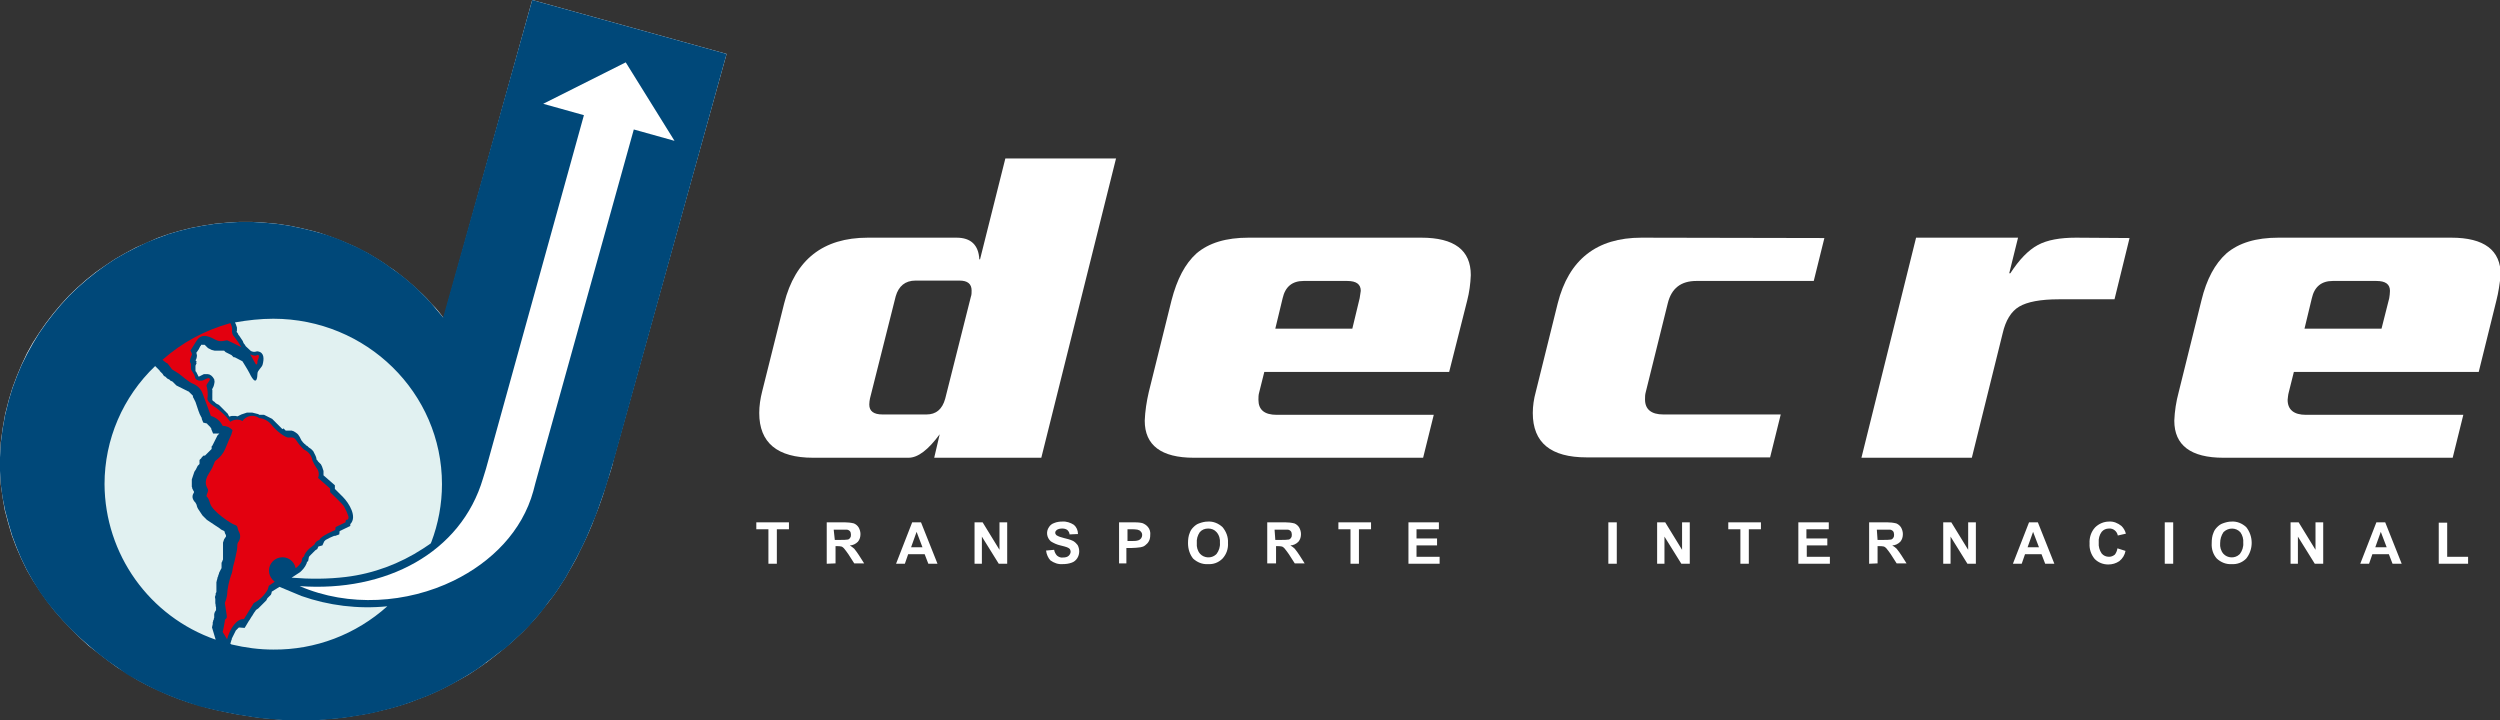
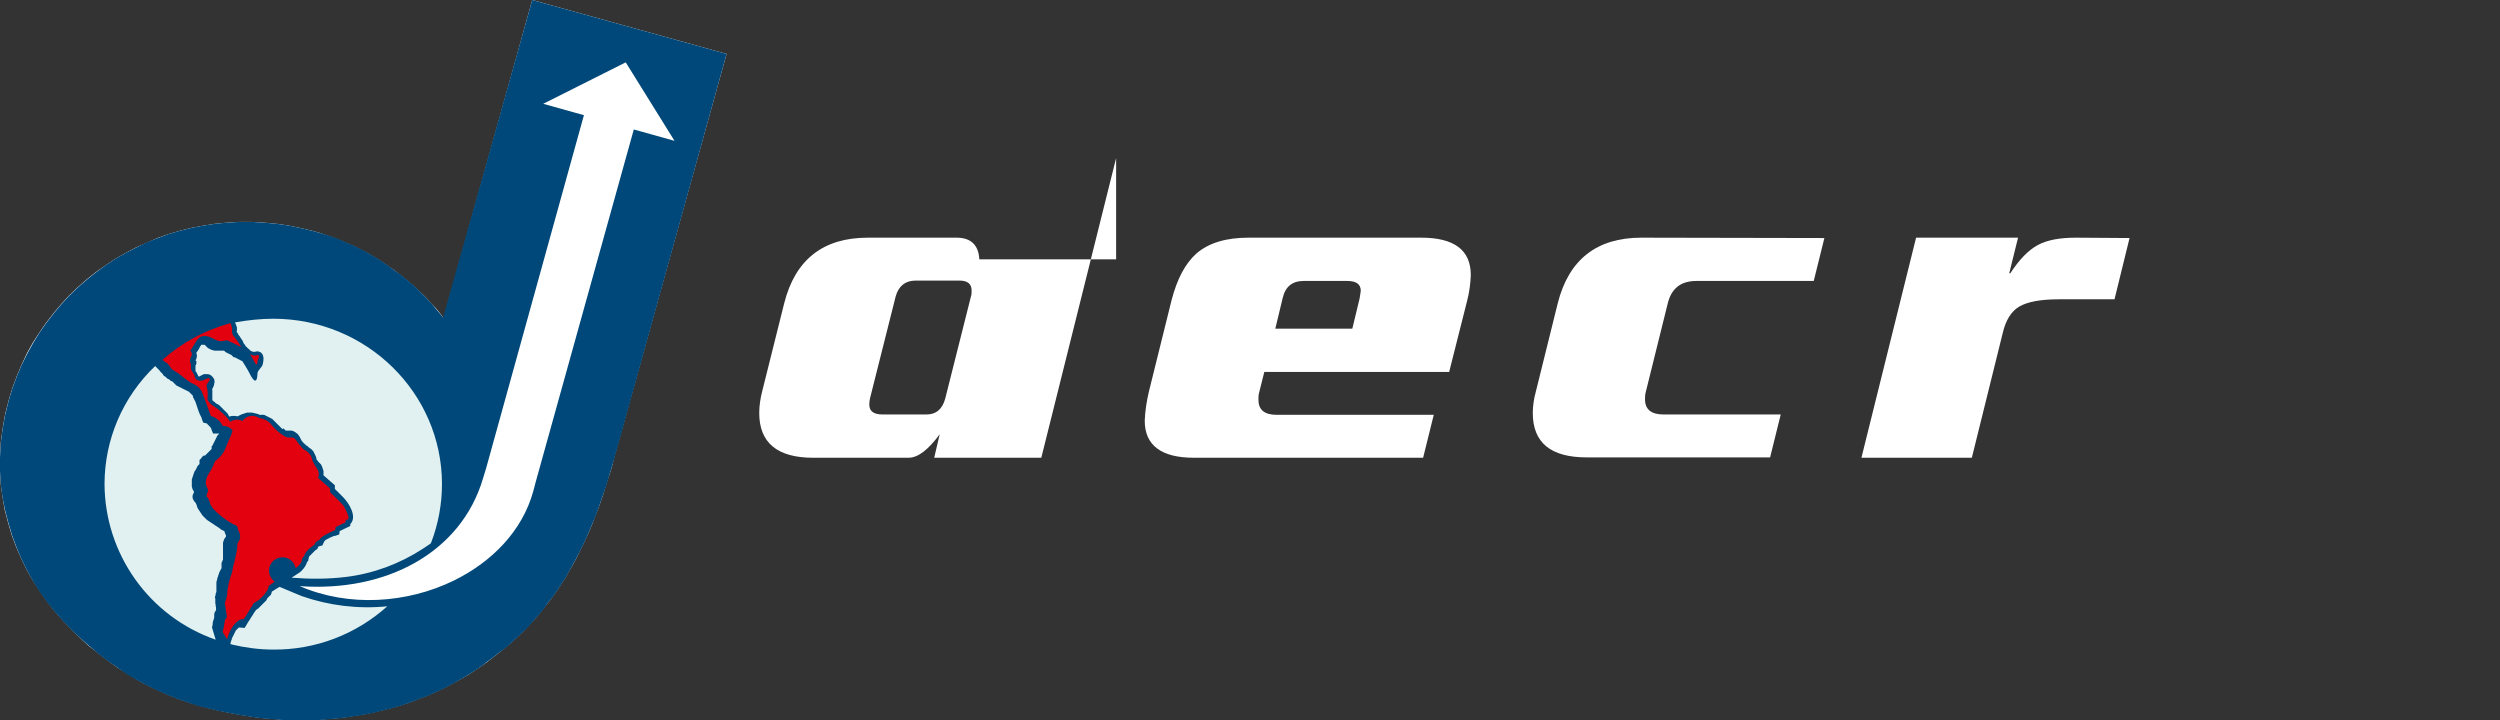
<svg xmlns="http://www.w3.org/2000/svg" xmlns:xlink="http://www.w3.org/1999/xlink" version="1.0" id="Layer_1" x="0px" y="0px" viewBox="0 0 681.6 196.3" enable-background="new 0 0 681.6 196.3" xml:space="preserve">
  <rect x="0" y="0" width="681.6" height="196.3" fill="#333333" stroke="none" />
  <g>
    <defs>
      <rect id="SVGID_1_" x="-81.7" y="-199.9" width="841.9" height="595.3" />
    </defs>
    <clipPath id="SVGID_2_">
      <use xlink:href="#SVGID_1_" overflow="visible" />
    </clipPath>
    <g clip-path="url(#SVGID_2_)">
      <polygon fill-rule="evenodd" clip-rule="evenodd" fill="#FFFFFF" points="164.4,135 163.7,137 163,138.9 162.2,140.9 161.5,142.8     160.7,144.7 159.9,146.5 159,148.4 158.1,150.2 157.2,152.1 156.2,153.9 155.2,155.6 154.2,157.4 153.1,159.1 152,160.8     150.8,162.5 149.5,164.2 148.2,165.8 146.9,167.5 145.5,169.1 144.1,170.6 142.6,172.2 141,173.7 139.4,175.2 137.7,176.6     136,178 134.2,179.4 132.4,180.8 132.3,180.8 132.2,180.9 132.2,180.9 132.2,180.9 132.1,181 129.9,182.5 127.8,183.9     125.5,185.2 123.3,186.4 121,187.6 118.7,188.7 116.4,189.7 114,190.6 111.7,191.5 109.2,192.3 106.8,193 104.4,193.6     101.9,194.2 99.5,194.7 97,195.1 94.5,195.5 92,195.8 89.5,196 87,196.2 84.5,196.3 82,196.3 79.5,196.3 77,196.2 74.4,196     71.9,195.8 69.4,195.5 66.9,195.1 64.4,194.7 61.9,194.2 59.5,193.7 57,193.1 54.5,192.4 51.7,191.6 48.8,190.6 46,189.5     43.1,188.2 40.3,186.9 37.5,185.4 34.8,183.7 32,182 29.4,180.1 26.8,178.1 24.2,176.1 21.8,173.9 19.4,171.5 17.1,169.1     14.9,166.6 12.8,163.9 10.9,161.2 9,158.3 7.3,155.4 5.8,152.3 4.4,149.1 3.2,145.9 2.2,142.5 1.3,139.1 0.7,135.6 0.2,132     0,128.3 0,124.6 0.2,120.7 0.7,116.9 1.4,112.9 2.4,109 3.4,105.7 4.6,102.5 5.9,99.4 7.3,96.4 8.9,93.5 10.7,90.7 12.5,88.1     14.5,85.5 16.6,83 18.8,80.6 21.1,78.4 23.6,76.2 26.1,74.2 28.7,72.4 31.4,70.6 34.2,69 37,67.5 40,66.2 42.9,64.9 46,63.8     49.1,62.9 52.3,62.1 55.5,61.5 58.7,61 62,60.7 65.3,60.5 68.6,60.5 72,60.7 75.3,61 78.7,61.5 82.1,62.2 85.4,63 87.2,63.5     88.9,64.1 90.6,64.7 92.2,65.3 93.9,66 95.5,66.7 97.1,67.4 98.6,68.2 100.2,69 101.7,69.9 103.2,70.8 104.6,71.7 106,72.7     107.4,73.6 108.8,74.7 110.1,75.7 111.4,76.8 112.7,77.9 114,79.1 115.2,80.2 116.4,81.4 117.5,82.7 118.7,83.9 119.8,85.2     120.8,86.5 121,86.7 145.1,0 198.1,14.7 167.4,124.9 166.9,127 166.3,129 165.6,131 165,133   " />
      <path fill-rule="evenodd" clip-rule="evenodd" fill="#004879" d="M132.5,127.8l8.5-30.7l18.2-65.7l-11.1-3.1L170.6,17l13.3,21.4    l-11.1-3.1l-26.8,96.3l-0.6,2.3c-3,10.9-11.3,19.3-21.7,24.4c-12.7,6.2-28.6,7.3-42,1.5c23.4,1.7,44-9,50-29.4L132.5,127.8z     M164.4,135l-0.7,2l-0.7,2l-0.7,1.9l-0.8,1.9l-0.8,1.9l-0.8,1.9l-0.9,1.9l-0.9,1.8l-0.9,1.8l-1,1.8l-1,1.8l-1,1.8l-1.1,1.7    l-1.1,1.7l-1.2,1.7l-1.3,1.6l-1.2,1.7l-1.3,1.6l-1.4,1.6l-1.4,1.6l-1.5,1.5l-1.6,1.5l-1.6,1.5l-1.7,1.5L136,178l-1.8,1.4l-1.9,1.4    h0l-0.1,0.1l0,0l0,0l-0.1,0.1l-2.1,1.5l-2.2,1.4l-2.2,1.3l-2.3,1.3l-2.3,1.2l-2.3,1.1l-2.3,1l-2.4,0.9l-2.4,0.9l-2.4,0.8l-2.4,0.7    l-2.4,0.6l-2.4,0.6l-2.5,0.5l-2.5,0.4l-2.5,0.4l-2.5,0.3l-2.5,0.2l-2.5,0.2l-2.5,0.1H82h-2.5l-2.5-0.1l-2.5-0.2l-2.5-0.2l-2.5-0.3    l-2.5-0.4l-2.5-0.4l-2.5-0.5l-2.5-0.5l-2.5-0.6l-2.5-0.6l-2.8-0.9l-2.9-1l-2.8-1.1l-2.8-1.2l-2.9-1.4l-2.8-1.5l-2.8-1.6L32,182    l-2.6-1.8l-2.6-2l-2.5-2.1l-2.5-2.2l-2.4-2.3l-2.3-2.4l-2.2-2.5l-2.1-2.6l-2-2.8L9,158.4l-1.7-3l-1.5-3.1l-1.3-3.1l-1.2-3.2    l-1-3.4l-0.9-3.4l-0.7-3.5L0.2,132L0,128.4v-3.7l0.2-3.8l0.5-3.9l0.7-3.9l1-4l1-3.3l1.2-3.2l1.3-3.1l1.5-3l1.6-2.9l1.7-2.8    l1.9-2.7l2-2.6l2.1-2.5l2.2-2.4l2.3-2.2l2.4-2.1l2.5-2l2.6-1.9l2.7-1.8l2.8-1.6l2.9-1.5l2.9-1.4l3-1.2l3-1.1l3.1-0.9l3.2-0.8    l3.2-0.6l3.2-0.5l3.3-0.3l3.3-0.2h3.3l3.3,0.2l3.4,0.3l3.4,0.5l3.4,0.7l3.3,0.8l1.8,0.5l1.7,0.5l1.7,0.6l1.7,0.6l1.6,0.7l1.6,0.7    l1.6,0.7l1.6,0.8l1.5,0.8l1.5,0.9l1.5,0.9l1.4,0.9l1.4,1l1.4,1l1.4,1l1.3,1l1.3,1.1l1.3,1.1l1.2,1.1l1.2,1.2l1.2,1.2l1.1,1.2    l1.1,1.3l1.1,1.3l1.1,1.3l0.1,0.2L145.1,0l53,14.7L167.5,125l-0.6,2l-0.6,2l-0.6,2l-0.6,2L164.4,135z" />
      <path fill-rule="evenodd" clip-rule="evenodd" fill="#E3000F" d="M68.2,96.6c0,0,1.3,0.6,1.7,0.3s0.7-0.1,0.7,0.3    c-0.1,0.4-0.2,0.8-0.4,1.2c0,1.3-0.4,1.2-0.8,0.3L68.2,96.6z M44.3,98.1c5.3-4.7,11.6-8.1,18.5-10c0.3,0.5,0.5,1.2,0.5,1.8    c-0.2,0.4,0.1,1.5,0.4,1.7c0.8,1,1.5,2,2.1,3.1c-1.2-0.7-2.5-1.3-3.8-1.9c-0.5-0.1-1.7,0.6-3.1-0.1s-3.8-2.2-5.3,0.2    s-1.7,2.7-1.7,2.7s0.5,0.7,0.4,1.1s-0.8,1.7-0.4,2.2s-0.1,1.7,0.4,2.2c0.4,0.6,0.8,1.2,0.9,1.9c0.2,0.8,1.7,1,2.4,0.6    s1.4-0.7,1.6-0.3s-1,1.4-0.9,1.9c0.3,1,0.4,2,0.3,3.1c-0.3,0.7,0.4,1.7,2.2,2.8c1.5,1.1,2.9,2.4,4,3.9c1-0.7,2.3-0.8,3.3-0.2    c1-1.5,3.1-1.9,4.6-0.8c0,0,0,0,0,0c1.3,0.1,2.5,0.8,3.3,1.8c1.4,1.8,3.8,3.5,4.6,3.5s1.5-0.3,2.2,0.8c0.6,0.9,1.3,1.8,2.1,2.5    c1.2,0.5,2.1,1.7,2.3,3c0.3,0.7,0.7,1.4,1.1,2c0.6,0.7,0.8,1.8,0.4,2.7l3.3,2.9v1c0,0,3.6,3.4,3.8,3.9c0.5,0.9,0.9,1.8,1.2,2.7    c0.1,0.7-0.2,1-0.5,0.9s-0.3,0.7-0.3,0.7l-2.7,1.3l-0.1,0.8c0,0-4.1,1.7-4.3,2.7c-0.7,0.2-1.2,0.7-1.4,1.3c0,0-2.6,1.7-2.8,3.2    c-0.4,0.2-0.6,0.6-0.6,1c0.1,0.7-1.4,2-1.4,2l-0.3,0.2c-0.4-2-2.3-3.3-4.3-2.9c-2,0.4-3.3,2.3-2.9,4.3c0.2,0.9,0.7,1.7,1.5,2.3    l-1.6,1.1l-0.3,1c-0.9,1.6-2.2,2.9-3.8,3.7l-2.7,4.4c-1.9-0.2-3.8,2.5-4.6,5.5c-0.4-0.7-0.8-1.4-1.2-2c0.3-1,0.4-2,0.6-3    c0-0.8,0.7-0.3,0.5-1.6s-0.5-3.3-0.5-3.3c0.3-0.7,0.5-1.4,0.6-2.1c0.1-1.9,0.5-3.7,1.1-5.5c0.4-0.7,0.4-2,0.7-2.9s0.7-3,0.9-3.9    s-0.1-1.8,0.5-2.4c0.5-0.8,0.5-1.9,0-2.7c-0.5-1-0.1-1.5-1.1-1.8s-6.1-3.7-6.7-5.8s-1-1.7-1-2.1s0.6-1.3,0.4-1.8s-1.4-1.8,0.3-4.4    s1.2-3,1.9-3.5c1.1-0.8,2-1.9,2.5-3.1c0.4-1.1,1.7-4,1.7-4l0.3-1.1c-0.7-0.8-1.7-1.2-2.7-1.2c-0.6-1.3-1.8-2.3-3.2-2.7    c0,0-2-5.5-2.3-6.2c-0.4-1.1-1.3-2-2.4-2.5c-1.4-0.5-3.4-2.4-4-2.8s-1.9-1.2-1.9-1.2s-0.5-0.7-1.2-1.6    C45.2,98.9,44.8,98.5,44.3,98.1z" />
      <path fill-rule="evenodd" clip-rule="evenodd" fill="#E1F1F1" d="M58.8,174.4c-18.1-6.3-30.2-23.3-30.3-42.4    c0-12.2,5-23.8,13.8-32.2l0,0l0.1,0.1l0.1,0.1l0.1,0.1l0.1,0.1l0.1,0.1l0.1,0.1l0.1,0.1l0.1,0.1l0.1,0.1l0.1,0.1l0.1,0.1l0.1,0.1    l0.1,0.2l0.1,0.1l0.1,0.1l0.1,0.1l0.1,0.1l0.1,0.1l0.1,0.1l0.1,0.1l0.1,0.1v0.1l0.1,0.1l0,0l0,0l0,0l0.2,0.3l0.4,0.2l0,0H45l0.1,0    l0.1,0.1l0.1,0.1l0.1,0.1l0.1,0.1l0.1,0.1l0.2,0.1l0.2,0.1l0.2,0.1l0.1,0.1l0.1,0.1l0.1,0.1l0.1,0.1l0,0l0,0l0.1,0l0.1,0l0.1,0.1    L47,104l0.1,0.1l0.1,0.1l0.1,0.1l0.1,0.1l0.1,0.1l0.1,0.1l0.1,0.1l0.1,0.1l0.1,0.1l0.1,0.1l0.1,0.1l0.2,0.1l0.2,0.1l0.2,0.1    l0.2,0.1l0.2,0.1l0.2,0.1l0.2,0.1l0.2,0.1l0.2,0.1l0.2,0.1l0.2,0.1l0.2,0.1l0.2,0.1l0.2,0.1l0.2,0.1l0.2,0.1h0.1l0.1,0.1l0.1,0.1    l0.1,0.1l0.1,0.1l0.1,0.1l0.1,0.1l0.1,0.1l0.1,0.1l0.1,0.1l0.1,0.1l0.1,0.1l0.1,0.1v0.1v0.1v0v0.1v0.1l0.1,0.1l0.1,0.2l0.1,0.2    l0.1,0.2l0.1,0.2l0.1,0.2l0.1,0.2l0.1,0.3l0.1,0.3l0.1,0.3l0.1,0.3l0.1,0.3l0.1,0.3l0.1,0.3l0.1,0.3l0.2,0.5l0.1,0.3l0.1,0.2    l0.1,0.2l0.1,0.2l0.1,0.2l0.1,0.2l0.1,0.1v0.1v0.1v0.1l0,0l0.4,1l1.2,0.3h0.1H56h0.1l0.1,0l0.1,0l0.1,0l0.1,0.1l0.1,0.1l0.1,0.1    l0.1,0.1l0.1,0.1l0.1,0.1l0.1,0.1l0.1,0.1l0.1,0.1l0.1,0.1v0.1l0.1,0.1l0.1,0.1v0.1v0.1v0l0,0v0l0,0l0,0l0,0l0,0l0.5,1.2h1.6h0.1    l0,0l-0.1,0.1l-0.1,0.1l-0.1,0.1l-0.1,0.1l-0.1,0.1l-0.1,0.2l-0.1,0.2l-0.1,0.2l-0.1,0.2l-0.1,0.2l-0.1,0.2l-0.1,0.2l-0.1,0.2    l-0.1,0.2l-0.1,0.2l-0.1,0.2l-0.1,0.2l-0.1,0.2l-0.1,0.2l-0.1,0.1l-0.1,0.1v0.1v0.1v0.1l0,0v0v0.1v0.1v0.1v0.1l-0.1,0.1l-0.1,0.1    l-0.1,0.1l-0.1,0.1l-0.1,0.1l-0.1,0.1l-0.1,0.1l-0.1,0.1l-0.1,0.1l-0.1,0.1l-0.1,0.1l-0.1,0.1l-0.1,0.1l-0.1,0.1l-0.1,0.1    l-0.1,0.1l-0.1,0.1l-0.1,0.1l-0.1,0l-0.1,0h-0.1l0,0l0,0l0,0h-0.1l-0.1,0.1l-0.1,0.1l-0.1,0.1l-0.1,0.1l-0.1,0.1l-0.1,0.2    l-0.1,0.1l-0.1,0.1l-0.1,0.1l-0.1,0.1l-0.1,0.1v0.1v0.1v0.1v0.1v0.1v0.1v0.1v0.1v0.1v0.1v0.1l-0.1,0.1l-0.1,0.1l-0.1,0.1l-0.1,0.1    l-0.1,0.1l-0.1,0.2l-0.1,0.2l-0.1,0.2l-0.1,0.2l-0.1,0.2l-0.2,0.3l-0.2,0.3l-0.1,0.3l-0.1,0.3l-0.1,0.3l-0.1,0.3l-0.1,0.3    l-0.1,0.3l-0.1,0.3v0.3v0.3v0.3v0.7v0.2v0.2l0.1,0.2v0.2l0.1,0.2l0.1,0.2l0.1,0.2l0.1,0.2l0.1,0.1v0.1v0.1l-0.1,0.2l-0.1,0.2    l-0.1,0.2l-0.1,0.4v0.4l0.1,0.4l0.2,0.4l0.2,0.3l0.2,0.2l0.1,0.1l0,0v0v0.1l0.1,0.1l0.1,0.2l0.1,0.2l0.1,0.4l0.1,0.3l0.2,0.4    l0.2,0.3l0.2,0.3l0.2,0.3l0.2,0.3l0.2,0.3l0.2,0.3l0.3,0.3l0.3,0.3l0.3,0.3l0.3,0.3l0.3,0.2l0.3,0.2l0.3,0.2l0.3,0.2l0.3,0.2    l0.3,0.2l0.3,0.2l0.3,0.2l0.3,0.2l0.3,0.2l0.3,0.2l0.3,0.2l0.2,0.2l0.2,0.1l0.2,0.1l0.2,0.1l0.2,0.1l0.2,0.1l0,0v0.1l0.1,0.3    l0.1,0.3l0.1,0.2l0.1,0.1v0.1v0.1v0.1v0.1v0.1l0,0l-0.1,0.1l-0.2,0.3l-0.2,0.3l-0.1,0.3l-0.1,0.3l-0.1,0.3v0.2v0.2v0.9v0.1v0.1    v0.1v0.1v0.1v0.1v0.1v0.1v0.1v0.1v0.1v0.1v0.1v0.1v0.1v0.1v0.1v0.1v0.1v0.1v0.1v0.1v0.1v0.1v0.1v0.1v0.1v0.1v0.1v0.1v0.1v0.1v0.1    l-0.1,0.2l-0.1,0.3l-0.1,0.2l-0.1,0.2v0.2v0.2v0.2v0.2v0.2v0.2v0.1v0.1v0.1l0,0l0,0l-0.1,0.1l-0.1,0.2l-0.1,0.2l-0.1,0.2l-0.1,0.2    l-0.1,0.2l-0.1,0.2v0.2l-0.1,0.2l-0.1,0.2v0.2l-0.1,0.2l-0.1,0.2v0.2l-0.1,0.2v0.2l-0.1,0.2v0.2l-0.1,0.2v0.2v0.2v0.2v0.2v0.2v0.2    v0.2v0.2v0.2v0.7l0,0v0.1v0.1v0.1l-0.1,0.1v0.1l-0.1,0.1v0.1v0.1v0.1v0.1l0,0l-0.2,0.6l0.1,0.6v0.1v0.1v0.1v0.2v0.2v0.2v0.2    l0.1,0.5v0.3l0.1,0.3v0.3v0.3v0.2l-0.2,0.3l-0.2,0.4l-0.1,0.4v0.3v0.2v0.1v0.2v0.2l-0.1,0.2v0.2l-0.1,0.2l-0.1,0.2v0.2l-0.1,0.2    v0.2v0.1v0.1v0.1l-0.2,0.9L58.8,174.4z M105.6,165.3C97,173,86,177.2,74.5,177.1c-3.8,0-7.6-0.5-11.4-1.4l-0.3-0.2l0.3-1l0.1-0.2    l0-0.2l0.1-0.2l0.1-0.2l0.1-0.2l0.1-0.2l0.1-0.2l0.1-0.2l0.1-0.2l0.1-0.2l0.1-0.2l0.1-0.2l0.1-0.2l0.1-0.1l0.1-0.1l0.1-0.1    l0.1-0.1l0.1-0.1l0.1-0.1l0.1-0.1l0.1-0.1l0.1,0h0.1h0.1l0,0l0,0l0,0l1.3,0.1l1.2-2l0.1-0.1l0.6-1l0.1-0.1l0.6-1l0.1-0.1l0.4-0.6    l0,0l0.3-0.2l0.3-0.2l0.2-0.2l0.2-0.2l0.2-0.2l0.2-0.2l0.2-0.2l0.2-0.2l0.2-0.2l0.2-0.2l0.2-0.2l0.2-0.2l0.2-0.2l0.1-0.2l0.1-0.2    l0.1-0.2L73,163l0.1-0.1l0.1-0.1l0.1-0.1l0.1-0.1l0.1-0.1l0.1-0.1l0.1-0.1l0.1-0.1l0.1-0.1v-0.1v0l0,0l0.1-0.2l0.1-0.5l2.1-1.3    l6,2.5C89.6,165.1,97.6,166.1,105.6,165.3L105.6,165.3z M74.5,86.9c25.4,0,46,20.2,46,45.1c0,5.4-1,10.8-2.9,15.8    c-0.1,0.1-0.1,0.2-0.1,0.3l-0.7,0.5l-1.5,1c-6.3,4.1-13.5,6.8-21,7.7c-4.9,0.6-9.9,0.6-14.8,0.2l2-1.3l0.1-0.1l0.1,0    c0.8-0.7,1.5-1.5,1.9-2.5l0.1-0.4l0.3-0.2l0.2-1l0,0l0,0l0,0v-0.1l0.1-0.1v-0.1l0.1-0.1l0.1-0.1l0.1-0.1l0.1-0.1l0.1-0.1l0.1-0.1    l0.1-0.1l0.1-0.1l0.1-0.1l0.1-0.1l0.1-0.1l0.1-0.1l0.1-0.1l0.1-0.1l0.1-0.1l0.1-0.1l0.1-0.1h0.1H86l0,0l0,0l0,0l0.5-0.3l0.3-0.7    l0,0l0,0l0,0l0,0l0,0l1.1-0.3l0.5-1.1l0,0l0.1-0.1l0.1-0.1l0.1-0.1l0.1-0.1c0.7-0.4,1.5-0.8,2.3-1.1l0.1,0h0.1h0.1l0,0l0,0    l1.1-0.4l0.1-0.9l2.9-1.4v-0.5c2-2-0.4-5.8-2-7.4c-0.7-0.7-1.4-1.4-2-2l-0.1-0.1l-0.1-0.1v-1l-3.1-2.7v-0.5v-0.4v-0.3l-0.1-0.3    l-0.1-0.3l-0.1-0.3l-0.1-0.3l-0.1-0.2l-0.1-0.2l-0.1-0.2l-0.2-0.2l-0.1-0.1l0,0l-0.1-0.1l-0.1-0.1l-0.1-0.1l-0.1-0.1l-0.1-0.1    l-0.1-0.2l-0.1-0.1l-0.1-0.1l-0.1-0.1v-0.1l-0.1-0.5l-0.2-0.5l-0.2-0.4l-0.2-0.4l-0.2-0.4l-0.3-0.3l-0.3-0.3l-0.3-0.2l-0.3-0.2    l-0.2-0.2l-0.2-0.2l-0.2-0.1l-0.2-0.1l-0.2-0.3h-0.1l0,0l-0.1-0.1l-0.1-0.1l-0.1-0.1l-0.1-0.1l-0.1-0.1l-0.1-0.1l-0.1-0.2    l-0.2-0.2l-0.1-0.2l-0.1-0.2l-0.1-0.2l-0.1-0.2l-0.1-0.2l-0.2-0.3l-0.2-0.3l-0.3-0.3l-0.3-0.2l-0.3-0.2l-0.3-0.2l-0.3-0.1    l-0.3-0.1H79h-0.3h-0.4h-0.2H78l0,0l-0.1,0l-0.1-0.1l-0.1-0.1l-0.1-0.1l-0.1-0.1l-0.1-0.1l-0.1-0.1L77,117l-0.1-0.1l-0.1-0.1    l-0.1-0.1l-0.1-0.1l-0.1-0.1l-0.1-0.1l-0.1-0.1l-0.1-0.1l-0.1-0.1l-0.1-0.1l-0.1-0.1l-0.1-0.1l-0.1-0.1l-0.1-0.1l-0.1-0.1    l-0.1-0.1l-0.2-0.2l-0.2-0.2l-0.2-0.2l-0.2-0.2l-0.2-0.2l-0.2-0.2l-0.2-0.1l-0.2-0.1l-0.2-0.1l-0.2-0.1l-0.2-0.1l-0.2-0.1    l-0.2-0.1l-0.2-0.1l-0.2-0.1l-0.2-0.1l-0.2-0.1h-0.2l-0.1,0h-0.1H71h-0.1h-0.1h-0.1l0,0l-0.3-0.2l-0.4-0.1l-0.4-0.1l-0.4-0.1    l-0.4-0.1h-0.4h-0.4h-0.4h-0.3l-0.3,0.1l-0.3,0.1l-0.3,0.1l-0.3,0.1l-0.3,0.1l-0.2,0.1l-0.2,0.1l-0.2,0.1l-0.2,0.1l-0.2,0.1h-0.1    l-0.5-0.1h-0.5h-0.5l-0.4,0.1l-0.2,0.1l-0.1-0.1l-0.1-0.1l-0.1-0.2l-0.1-0.2l-0.1-0.2l-0.2-0.2l-0.2-0.2l-0.2-0.2l-0.2-0.2    l-0.2-0.2l-0.2-0.2l-0.2-0.2l-0.2-0.2l-0.2-0.2l-0.2-0.2l-0.2-0.2l-0.2-0.2l-0.2-0.1l-0.2-0.1l-0.2-0.1l-0.3-0.2l-0.2-0.2    l-0.2-0.2l-0.2-0.1l-0.1-0.1l-0.1-0.1l-0.1-0.1v-0.3v-0.3v-0.3v-0.3v-0.3v-0.3V107v-0.3v-0.2v-0.2l-0.1-0.2l0,0l0.1-0.1l0.1-0.2    l0.1-0.2l0.1-0.2l0.1-0.3l0.1-0.4l0.1-0.6l-0.1-0.7l-0.4-0.6l-0.4-0.4l-0.5-0.3l-0.5-0.1h-0.4h-0.3l-0.3,0l-0.2,0.1l-0.2,0.1    l-0.2,0.1l-0.2,0.1l-0.2,0.1l-0.2,0.1l-0.2,0.1l0,0l-0.1-0.1l-0.1-0.2l-0.1-0.2l-0.1-0.2l-0.1-0.2l-0.1-0.2l-0.1-0.2l-0.1-0.1    l-0.1-0.1v-0.1v-0.8v-0.3v-0.3L53.6,99l-0.1-0.1v-0.1l0.1-0.1v-0.1l-0.3-0.4l0.1-0.1l0.1-0.2l0.1-0.3l0.1-0.6l-0.1-0.6l-0.1-0.2    l0.1-0.1l0.2-0.3l0.2-0.3l0.2-0.3l0.2-0.4l0.2-0.4l0.1-0.1l0.1-0.1V94l0,0l0,0l0,0l0,0H55h0.1h0.2h0.1h0.1h0.1l0.1,0h0.1l0.1,0.1    l0.1,0.1l0.1,0.1l0.1,0.1l0.1,0.1l0.1,0.1l0.1,0.1l0.1,0.1l0.1,0.1l0.2,0.1l0.4,0.2l0.4,0.2l0.4,0.1l0.4,0.1h0.4h0.4H60h0.3h0.3    l0.2,0H61l0,0h0.1l0.1,0.1l0.1,0.1l0.1,0.1l0.1,0.1l0.2,0.1l0.2,0.1l0.2,0.1l0.2,0.1l0.2,0.1l0.2,0.1l0.2,0.1l0.2,0.1l0.1,0.1    l0.1,0.1l0.1,0.1l0.1,0.1l0.1,0.1l0.1,0.1l0.1,0l0.1,0H64H64l0,0l0,0l2.1,1.1l0.8,1.3c0.1,0.1,1,1.7,1.1,1.9    c1,2.1,2.1,3.3,2.2,0.1c0-0.8,1.2-1.6,1.4-2.4c0.4-1.5,0.5-3.3-1.3-3.6c-0.5-0.1-0.8,0.4-1.9-0.1L67,94.4l-0.3-0.5l-0.1-0.1    l-0.1-0.1l-0.1-0.2l-0.1-0.2L66.2,93L66,92.7l-0.2-0.3l-0.2-0.3l-0.2-0.3l-0.2-0.3L65,91.3L64.9,91l-0.2-0.3l-0.2-0.2l0.1-0.3    v-0.5v-0.4l-0.1-0.3l-0.1-0.3l-0.1-0.3l-0.1-0.2l-0.1-0.2v-0.1C67.5,87.3,71,86.9,74.5,86.9z" />
-       <path fill="#FFFFFF" d="M664.9,153.7v-11.2h2.3v9.3h5.7v1.9H664.9z M650.7,149.2l-1.6-4.2l-1.5,4.2H650.7z M654.8,153.7h-2.5    l-1-2.6h-4.5l-0.9,2.6h-2.4l4.4-11.3h2.4L654.8,153.7z M624.5,153.7v-11.3h2.2l4.6,7.5v-7.5h2.1v11.3h-2.3l-4.6-7.4v7.4H624.5z     M605.3,148.1c-0.1,1,0.2,2.1,0.9,2.9c1.1,1.2,3.1,1.3,4.3,0.2c0.1-0.1,0.1-0.1,0.2-0.2c0.6-0.8,1-1.9,0.9-3    c0.1-1-0.2-2.1-0.8-2.9c-1.2-1.3-3.2-1.3-4.5-0.1c0,0,0,0-0.1,0.1C605.6,146,605.3,147,605.3,148.1L605.3,148.1z M603,148.1    c0-1,0.1-2,0.5-2.9c0.2-0.6,0.6-1.1,1-1.5c0.4-0.4,0.9-0.8,1.5-1c0.8-0.3,1.6-0.5,2.4-0.5c1.5-0.1,2.9,0.5,4,1.5    c2,2.5,2,6.1,0,8.6c-1.1,1.1-2.5,1.6-4,1.5c-1.5,0.1-2.9-0.5-4-1.5C603.4,151.2,602.9,149.7,603,148.1L603,148.1z M590.2,153.7    v-11.3h2.3v11.3H590.2z M577.3,149.5l2.2,0.7c-0.2,1.1-0.8,2.1-1.7,2.8c-0.9,0.6-1.9,0.9-3,0.9c-1.4,0-2.7-0.5-3.7-1.5    c-1-1.2-1.5-2.7-1.4-4.2c-0.1-1.6,0.4-3.2,1.5-4.4c1-1,2.4-1.6,3.8-1.6c1.2-0.1,2.4,0.4,3.4,1.2c0.6,0.6,1,1.3,1.2,2.1l-2.2,0.5    c-0.2-1.1-1.2-2-2.4-1.9c-0.8,0-1.5,0.3-2,0.9c-0.6,0.8-0.9,1.9-0.8,2.9c-0.1,1.1,0.2,2.1,0.8,3c0.5,0.6,1.2,0.9,2,0.9    c0.6,0,1.1-0.2,1.6-0.6C576.9,150.8,577.2,150.2,577.3,149.5L577.3,149.5z M555.9,149.2l-1.6-4.2l-1.5,4.2H555.9z M560.1,153.7    h-2.5l-1-2.6h-4.5l-0.9,2.6h-2.4l4.4-11.3h2.4L560.1,153.7z M529.8,153.7v-11.3h2.2l4.6,7.5v-7.5h2.1v11.3h-2.3l-4.6-7.4v7.4    H529.8z M511.9,147.2h1.7c0.7,0,1.3,0,2-0.1c0.3-0.1,0.5-0.3,0.6-0.5c0.2-0.3,0.2-0.5,0.2-0.9c0-0.3-0.1-0.7-0.3-0.9    c-0.2-0.2-0.5-0.4-0.9-0.4c-0.2,0-0.7,0-1.7,0h-1.8L511.9,147.2z M509.6,153.7v-11.3h4.8c0.9,0,1.8,0.1,2.6,0.3    c0.5,0.2,1,0.6,1.3,1.1c0.3,0.5,0.5,1.2,0.5,1.8c0,0.8-0.2,1.5-0.7,2.1c-0.6,0.6-1.4,1-2.2,1c0.5,0.3,0.9,0.6,1.2,0.9    c0.5,0.6,0.9,1.2,1.3,1.8l1.4,2.2h-2.7l-1.6-2.5c-0.4-0.6-0.8-1.1-1.2-1.6c-0.2-0.2-0.4-0.4-0.7-0.5c-0.4-0.1-0.8-0.1-1.2-0.1    h-0.5v4.7L509.6,153.7z M490.3,153.7v-11.3h8.3v1.9h-6.1v2.5h5.7v1.9h-5.6v3.1h6.3v1.9H490.3z M474.5,153.7v-9.4h-3.3v-1.9h8.9    v1.9h-3.3v9.4H474.5z M451.8,153.7v-11.3h2.2l4.6,7.5v-7.5h2.1v11.3h-2.3l-4.6-7.4v7.4H451.8z M438.5,153.7v-11.3h2.3v11.3H438.5z     M384,153.7v-11.3h8.3v1.9h-6.1v2.5h5.6v1.9h-5.6v3.1h6.3v1.9H384z M368.2,153.7v-9.4h-3.3v-1.9h8.9v1.9h-3.3v9.4H368.2z     M347.7,147.2h1.7c0.7,0,1.3,0,2-0.1c0.3-0.1,0.5-0.3,0.6-0.5c0.2-0.3,0.2-0.5,0.2-0.9c0-0.3-0.1-0.7-0.3-0.9    c-0.2-0.2-0.5-0.4-0.9-0.4c-0.2,0-0.7,0-1.7,0h-1.8L347.7,147.2z M345.5,153.7v-11.3h4.8c0.9,0,1.8,0.1,2.6,0.3    c0.5,0.2,1,0.6,1.3,1.1c0.3,0.5,0.5,1.2,0.5,1.8c0,0.8-0.2,1.5-0.7,2.1c-0.6,0.6-1.4,1-2.2,1c0.5,0.3,0.9,0.6,1.2,0.9    c0.5,0.6,0.9,1.2,1.3,1.8l1.4,2.2h-2.7l-1.6-2.5c-0.4-0.6-0.8-1.1-1.2-1.6c-0.2-0.2-0.4-0.4-0.7-0.5c-0.4-0.1-0.8-0.1-1.1-0.1    h-0.5v4.7H345.5z M326.3,148.1c-0.1,1,0.2,2.1,0.9,2.9c1.1,1.2,3.1,1.3,4.3,0.2c0.1-0.1,0.1-0.1,0.2-0.2c0.6-0.8,1-1.9,0.9-3    c0.1-1-0.2-2.1-0.9-2.9c-0.6-0.7-1.4-1-2.3-1c-0.9,0-1.7,0.3-2.3,1C326.5,146,326.2,147,326.3,148.1z M323.9,148.1    c0-1,0.1-2,0.5-2.9c0.2-0.6,0.6-1.1,1-1.5c0.4-0.4,0.9-0.8,1.5-1c0.8-0.3,1.6-0.5,2.4-0.5c1.5-0.1,2.9,0.5,4,1.5    c1,1.2,1.6,2.7,1.5,4.3c0.1,1.6-0.4,3.1-1.5,4.3c-1.1,1.1-2.5,1.6-4,1.5c-1.5,0.1-2.9-0.5-4-1.5    C324.4,151.2,323.9,149.7,323.9,148.1L323.9,148.1z M307.4,144.3v3.2h1.2c0.6,0,1.2,0,1.8-0.2c0.6-0.2,1-0.8,1-1.4    c0-0.4-0.1-0.7-0.4-1c-0.2-0.3-0.6-0.4-0.9-0.5c-0.5-0.1-1.1-0.1-1.6-0.1L307.4,144.3z M305.1,153.7v-11.3h3.6    c0.9,0,1.8,0,2.7,0.2c0.6,0.2,1.2,0.6,1.6,1.1c0.5,0.6,0.7,1.4,0.6,2.2c0,0.6-0.1,1.2-0.4,1.7c-0.2,0.4-0.6,0.8-1,1.1    c-0.4,0.3-0.7,0.4-1.2,0.5c-0.8,0.1-1.6,0.2-2.4,0.2h-1.5v4.2H305.1z M285.2,150.1l2.2-0.2c0.1,0.6,0.4,1.2,0.8,1.6    c0.5,0.4,1.1,0.6,1.6,0.5c0.6,0,1.2-0.1,1.6-0.5c0.3-0.3,0.5-0.7,0.5-1.1c0-0.2-0.1-0.5-0.2-0.7c-0.2-0.2-0.5-0.4-0.8-0.5    c-0.3-0.1-0.9-0.3-1.8-0.5c-0.9-0.2-1.8-0.6-2.6-1.1c-1.1-1-1.4-2.6-0.5-3.9c0.3-0.5,0.8-0.9,1.4-1.1c0.7-0.3,1.5-0.4,2.2-0.4    c1.1-0.1,2.3,0.3,3.2,0.9c0.7,0.6,1.1,1.5,1.1,2.5l-2.3,0.1c0-0.5-0.3-0.9-0.6-1.2c-0.4-0.3-0.9-0.4-1.4-0.4    c-0.5,0-1.1,0.1-1.5,0.4c-0.2,0.2-0.4,0.4-0.4,0.7c0,0.3,0.1,0.5,0.3,0.7c0.6,0.4,1.3,0.6,2.1,0.8c0.8,0.2,1.7,0.4,2.5,0.8    c0.5,0.3,0.9,0.7,1.2,1.1c0.6,1.1,0.6,2.5-0.1,3.6c-0.4,0.6-0.9,1-1.5,1.2c-0.8,0.3-1.6,0.4-2.5,0.4c-1.2,0.1-2.3-0.3-3.3-1    C285.8,152.2,285.3,151.1,285.2,150.1L285.2,150.1z M265.7,153.7v-11.3h2.2l4.6,7.5v-7.5h2.1v11.3h-2.3l-4.6-7.4v7.4L265.7,153.7z     M251.5,149.2l-1.6-4.2l-1.5,4.2H251.5z M255.6,153.7h-2.5l-1-2.6h-4.5l-0.9,2.6h-2.4l4.4-11.3h2.4L255.6,153.7z M227.6,147.2h1.6    c0.7,0,1.4,0,2-0.1c0.3-0.1,0.5-0.3,0.6-0.5c0.2-0.3,0.2-0.5,0.2-0.9c0-0.3-0.1-0.7-0.3-0.9c-0.2-0.2-0.5-0.4-0.9-0.4    c-0.2,0-0.7,0-1.7,0h-1.8L227.6,147.2z M225.4,153.7v-11.3h4.8c0.9,0,1.8,0.1,2.6,0.3c0.5,0.2,1,0.6,1.3,1.1    c0.3,0.5,0.5,1.2,0.5,1.8c0,0.8-0.2,1.5-0.7,2.1c-0.6,0.6-1.4,1-2.2,1c0.4,0.3,0.9,0.6,1.2,0.9c0.5,0.6,0.9,1.2,1.3,1.8l1.4,2.2    h-2.7l-1.6-2.5c-0.4-0.6-0.8-1.1-1.2-1.6c-0.2-0.2-0.4-0.4-0.7-0.5c-0.4-0.1-0.8-0.1-1.1-0.1h-0.5v4.7L225.4,153.7z M209.5,153.7    v-9.4h-3.3v-1.9h8.9v1.9h-3.3v9.4H209.5z" />
-       <path fill-rule="evenodd" clip-rule="evenodd" fill="#FFFFFF" d="M651.4,81.3c0.1-0.7,0.2-1.3,0.2-2c0-1.8-1.2-2.7-3.7-2.7H636    c-3.1,0-5,1.6-5.7,4.7l-2,8.3h21L651.4,81.3z M680.6,82l-4.8,19.4h-50.4l-1.4,5.6c-0.2,0.7-0.2,1.3-0.3,2c0,2.7,1.7,4.1,5,4.1    h42.9l-2.9,11.7h-62.5c-8.9,0-13.4-3.4-13.4-10.1c0.1-2.6,0.5-5.2,1.2-7.8l6.2-25c1.4-5.8,3.7-10,6.8-12.8    c3.4-2.9,8.1-4.3,14.2-4.3h47.1c9,0,13.5,3.4,13.5,10.2C681.5,77.4,681.2,79.7,680.6,82z" />
      <path fill-rule="evenodd" clip-rule="evenodd" fill="#FFFFFF" d="M580.6,64.9l-4.1,16.7h-15.2c-5,0-8.6,0.7-10.8,2    s-3.7,3.8-4.5,7.3l-8.4,33.9h-30.1l14.9-60h27.8l-2.4,9.7h0.3c2.4-3.7,4.9-6.3,7.5-7.7c2.6-1.4,6.1-2,10.4-2L580.6,64.9z" />
      <path fill-rule="evenodd" clip-rule="evenodd" fill="#FFFFFF" d="M497.4,64.9l-2.9,11.7h-32c-4.2,0-6.8,2-7.8,6.1l-6,24.2    c-0.2,0.7-0.2,1.3-0.2,2c0,2.7,1.7,4.1,5,4.1h32l-2.9,11.7h-50c-9.8,0-14.7-4-14.7-12.1c0-1.9,0.3-3.9,0.8-5.7l6-24.2    c3-11.9,10.6-17.9,22.8-17.9L497.4,64.9z" />
      <path fill-rule="evenodd" clip-rule="evenodd" fill="#FFFFFF" d="M370.7,81.3c0.1-0.7,0.2-1.3,0.3-2c0-1.8-1.2-2.7-3.7-2.7h-11.9    c-3.1,0-5,1.6-5.7,4.7l-2,8.3h21L370.7,81.3z M400,82l-4.9,19.4h-50.4l-1.4,5.6c-0.2,0.7-0.2,1.3-0.2,2c0,2.7,1.6,4.1,5,4.1h42.8    l-2.9,11.7h-62.5c-8.9,0-13.4-3.4-13.4-10.1c0.1-2.6,0.5-5.2,1.1-7.8l6.2-25c1.5-5.8,3.7-10,6.8-12.8c3.4-2.9,8.1-4.3,14.2-4.3    h47.1c9,0,13.5,3.4,13.5,10.2C400.9,77.4,400.6,79.7,400,82z" />
-       <path fill-rule="evenodd" clip-rule="evenodd" fill="#FFFFFF" d="M264.7,80.9c0.2-0.5,0.2-1.1,0.2-1.7c0-1.8-1.1-2.7-3.3-2.7h-12    c-2.8,0-4.6,1.5-5.4,4.3l-7,27.8c-0.1,0.5-0.2,1.1-0.2,1.7c0,1.8,1.2,2.7,3.6,2.7h12c2.6,0,4.3-1.4,5.1-4.3L264.7,80.9z     M304.3,43.1l-20.4,81.7h-29.2l1.5-6.4c-3.1,4.2-5.9,6.4-8.5,6.4h-26c-9.8,0-14.7-4.1-14.7-12.2c0-2,0.3-3.9,0.8-5.9l6-24    c3-11.9,10.6-17.9,22.8-17.9h24.2c3.9,0,6,2,6.2,5.9h0.2l6.9-27.5H304.3z" />
+       <path fill-rule="evenodd" clip-rule="evenodd" fill="#FFFFFF" d="M264.7,80.9c0.2-0.5,0.2-1.1,0.2-1.7c0-1.8-1.1-2.7-3.3-2.7h-12    c-2.8,0-4.6,1.5-5.4,4.3l-7,27.8c-0.1,0.5-0.2,1.1-0.2,1.7c0,1.8,1.2,2.7,3.6,2.7h12c2.6,0,4.3-1.4,5.1-4.3L264.7,80.9z     M304.3,43.1l-20.4,81.7h-29.2l1.5-6.4c-3.1,4.2-5.9,6.4-8.5,6.4h-26c-9.8,0-14.7-4.1-14.7-12.2c0-2,0.3-3.9,0.8-5.9l6-24    c3-11.9,10.6-17.9,22.8-17.9h24.2c3.9,0,6,2,6.2,5.9h0.2H304.3z" />
    </g>
  </g>
</svg>